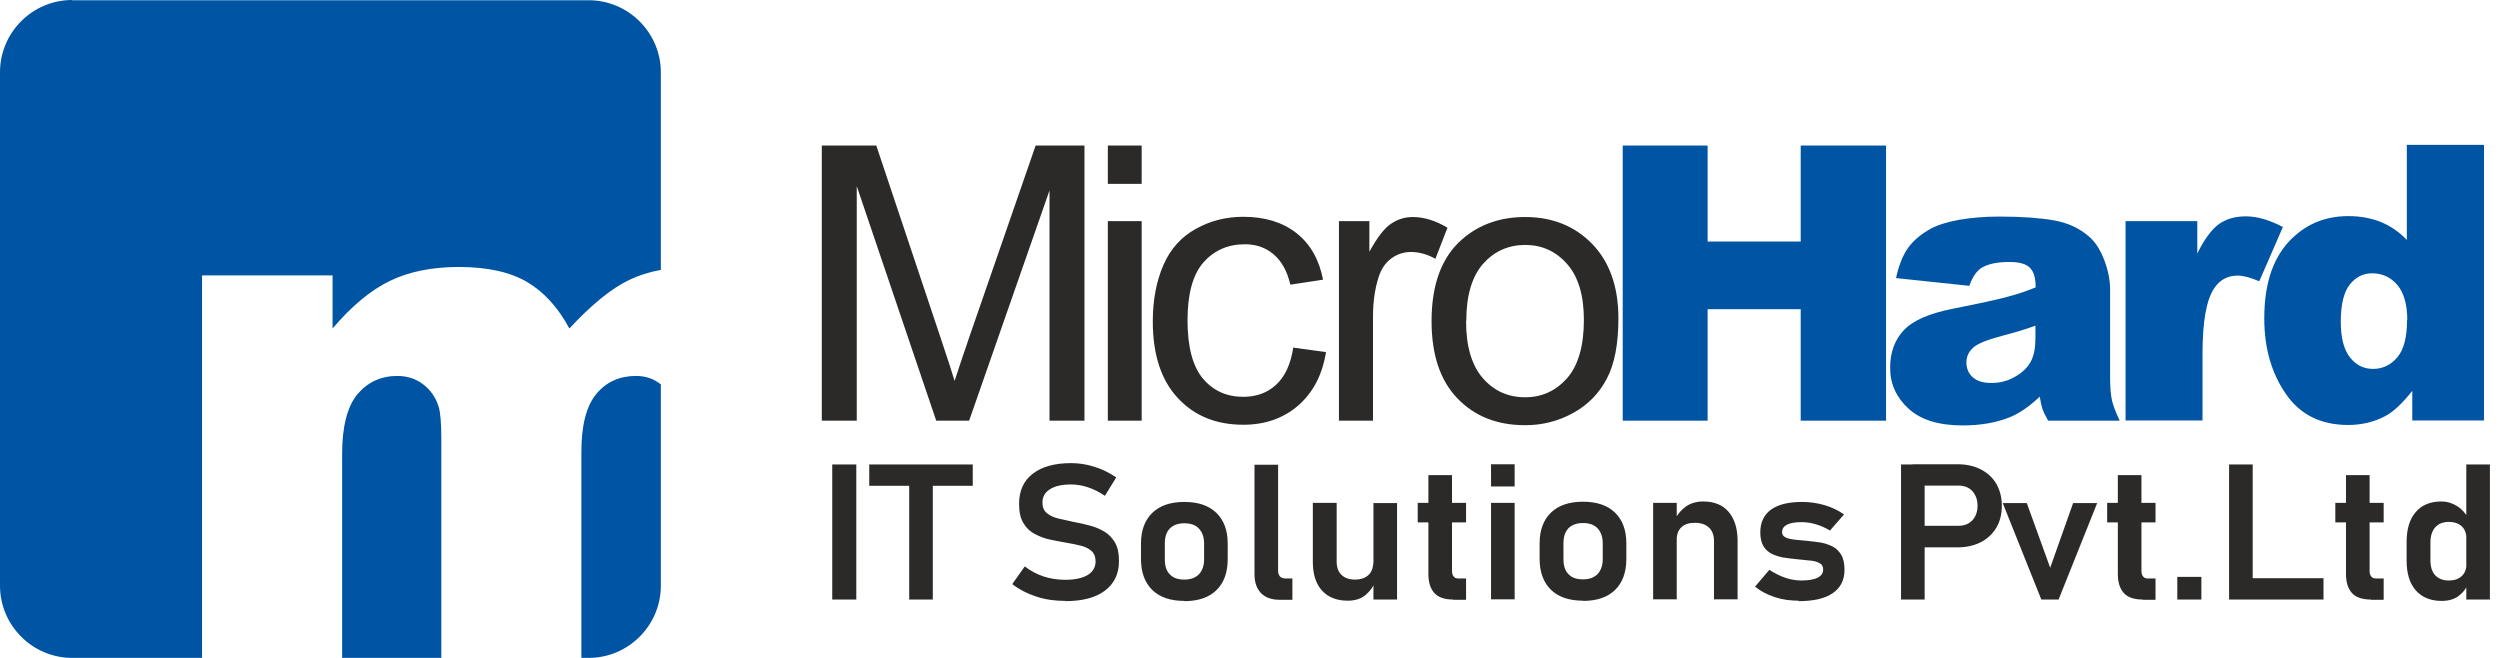
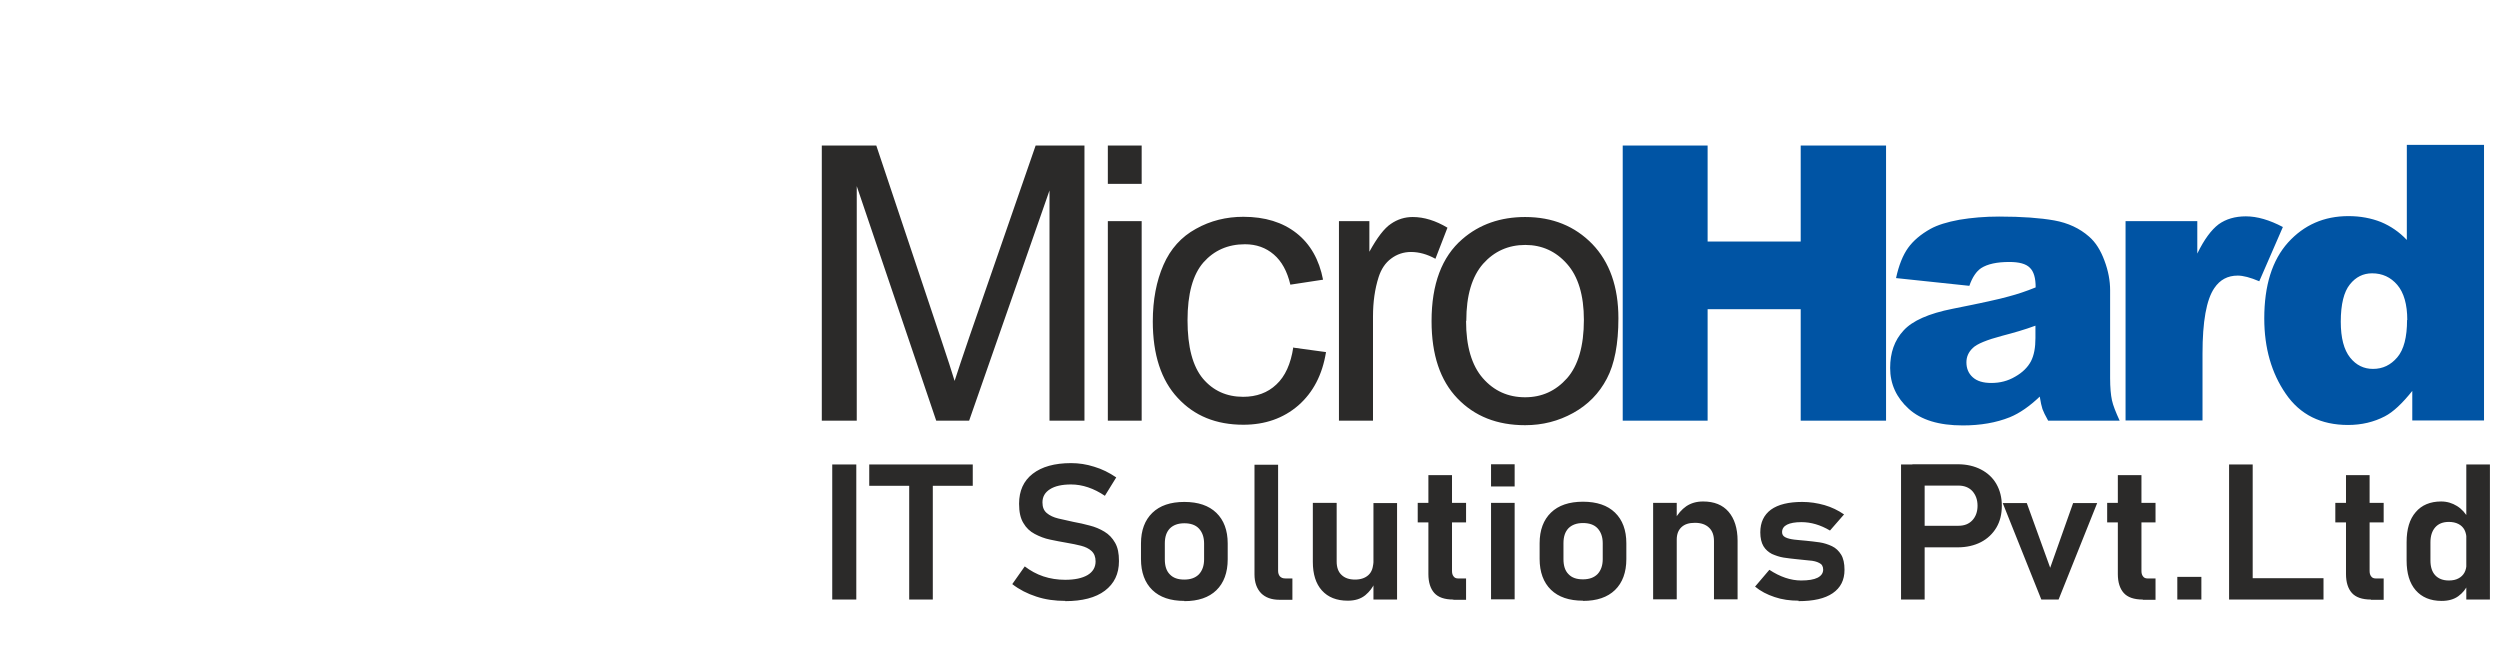
<svg xmlns="http://www.w3.org/2000/svg" width="171" height="45" viewBox="0 0 171 45" fill="none">
  <path d="M56.211 28.773V9.953H59.938L64.394 23.276C64.814 24.518 65.109 25.45 65.295 26.055C65.512 25.372 65.854 24.363 66.304 23.043L70.838 9.953H74.177V28.773H71.786V13.027L66.289 28.773H64.037L58.602 12.732V28.773H56.211ZM75.776 12.577V9.953H78.09V12.577H75.776ZM75.776 28.773V15.124H78.09V28.773H75.776ZM88.432 23.773L90.699 24.083C90.45 25.636 89.814 26.847 88.804 27.732C87.779 28.617 86.522 29.052 85.046 29.052C83.183 29.052 81.692 28.447 80.559 27.22C79.425 26.009 78.851 24.254 78.851 21.987C78.851 20.512 79.099 19.223 79.581 18.121C80.062 17.018 80.807 16.195 81.801 15.652C82.795 15.093 83.882 14.829 85.046 14.829C86.522 14.829 87.733 15.201 88.68 15.947C89.627 16.692 90.233 17.763 90.497 19.13L88.261 19.471C88.043 18.555 87.671 17.872 87.127 17.406C86.584 16.941 85.932 16.707 85.155 16.707C83.991 16.707 83.043 17.127 82.314 17.95C81.584 18.788 81.227 20.108 81.227 21.909C81.227 23.742 81.584 25.062 82.282 25.9C82.981 26.723 83.897 27.142 85.031 27.142C85.947 27.142 86.708 26.863 87.298 26.304C87.904 25.745 88.292 24.891 88.463 23.742L88.432 23.773ZM91.584 28.773V15.124H93.665V17.22C94.192 16.257 94.689 15.605 95.14 15.31C95.59 14.999 96.087 14.844 96.63 14.844C97.407 14.844 98.199 15.093 99.006 15.574L98.183 17.701C97.624 17.391 97.065 17.235 96.506 17.235C96.009 17.235 95.543 17.391 95.155 17.686C94.751 17.981 94.472 18.416 94.301 18.944C94.037 19.767 93.913 20.667 93.913 21.645V28.773H91.599H91.584ZM97.919 21.956C97.919 19.441 98.618 17.562 100.031 16.35C101.196 15.341 102.64 14.844 104.317 14.844C106.196 14.844 107.717 15.465 108.913 16.692C110.093 17.919 110.699 19.611 110.699 21.77C110.699 23.524 110.435 24.906 109.907 25.9C109.379 26.909 108.618 27.686 107.609 28.245C106.599 28.804 105.512 29.083 104.317 29.083C102.407 29.083 100.869 28.478 99.689 27.251C98.509 26.024 97.919 24.27 97.919 21.971V21.956ZM100.279 21.956C100.279 23.695 100.668 25 101.428 25.869C102.189 26.739 103.152 27.173 104.317 27.173C105.466 27.173 106.413 26.739 107.189 25.869C107.95 25 108.338 23.664 108.338 21.878C108.338 20.201 107.95 18.913 107.189 18.058C106.428 17.189 105.466 16.754 104.332 16.754C103.168 16.754 102.205 17.189 101.444 18.043C100.683 18.913 100.295 20.201 100.295 21.941L100.279 21.956Z" fill="#2B2A29" />
  <path d="M110.994 9.953H116.801V16.521H123.168V9.953H129.006V28.773H123.168V21.149H116.801V28.773H110.994V9.953ZM134.689 19.549L129.689 19.021C129.876 18.152 130.155 17.453 130.512 16.956C130.87 16.459 131.382 16.025 132.05 15.652C132.531 15.388 133.183 15.186 134.022 15.031C134.86 14.891 135.761 14.813 136.739 14.813C138.307 14.813 139.55 14.907 140.512 15.077C141.46 15.248 142.252 15.621 142.888 16.18C143.338 16.568 143.68 17.112 143.944 17.826C144.208 18.525 144.332 19.208 144.332 19.845V25.869C144.332 26.506 144.379 27.018 144.457 27.376C144.534 27.733 144.72 28.199 144.984 28.773H140.093C139.891 28.416 139.767 28.152 139.705 27.981C139.643 27.795 139.581 27.515 139.519 27.127C138.835 27.779 138.152 28.261 137.469 28.54C136.537 28.913 135.466 29.099 134.255 29.099C132.624 29.099 131.398 28.727 130.559 27.966C129.72 27.205 129.286 26.273 129.286 25.171C129.286 24.13 129.581 23.276 130.202 22.608C130.807 21.941 131.925 21.444 133.571 21.118C135.528 20.73 136.801 20.45 137.391 20.279C137.981 20.124 138.587 19.922 139.239 19.658C139.239 19.021 139.115 18.571 138.835 18.307C138.571 18.043 138.106 17.919 137.438 17.919C136.584 17.919 135.947 18.059 135.512 18.338C135.186 18.556 134.907 18.959 134.705 19.549H134.689ZM139.208 22.282C138.494 22.546 137.733 22.764 136.957 22.966C135.901 23.245 135.217 23.525 134.938 23.804C134.643 24.084 134.503 24.41 134.503 24.782C134.503 25.202 134.643 25.543 134.938 25.807C135.233 26.071 135.652 26.195 136.211 26.195C136.801 26.195 137.345 26.056 137.842 25.761C138.338 25.481 138.696 25.124 138.913 24.72C139.13 24.301 139.224 23.773 139.224 23.121V22.282H139.208ZM145.388 15.124H150.295V17.345C150.761 16.382 151.258 15.714 151.755 15.341C152.252 14.984 152.873 14.798 153.618 14.798C154.394 14.798 155.233 15.046 156.149 15.528L154.534 19.239C153.913 18.975 153.432 18.851 153.059 18.851C152.376 18.851 151.848 19.13 151.46 19.705C150.916 20.497 150.652 22.003 150.652 24.177V28.758H145.388V15.108V15.124ZM169.907 9.938V28.758H165V26.739C164.317 27.593 163.696 28.183 163.121 28.478C162.376 28.866 161.537 29.068 160.606 29.068C158.758 29.068 157.329 28.369 156.351 26.941C155.373 25.528 154.876 23.804 154.876 21.785C154.876 19.518 155.419 17.795 156.506 16.584C157.593 15.388 158.96 14.782 160.637 14.782C161.444 14.782 162.189 14.922 162.857 15.186C163.525 15.466 164.115 15.869 164.627 16.413V9.907H169.907V9.938ZM164.658 21.894C164.658 20.823 164.425 20.015 163.975 19.487C163.525 18.959 162.95 18.695 162.252 18.695C161.646 18.695 161.134 18.944 160.73 19.456C160.326 19.953 160.109 20.807 160.109 22.003C160.109 23.121 160.326 23.928 160.745 24.456C161.165 24.984 161.693 25.233 162.314 25.233C162.981 25.233 163.525 24.969 163.975 24.441C164.425 23.913 164.643 23.059 164.643 21.879L164.658 21.894Z" fill="#0054A4" />
  <path d="M58.571 31.77V41.009H56.925V31.77H58.571ZM62.189 41.009V32.516H63.804V41.009H62.189ZM59.456 33.23V31.77H66.537V33.23H59.456ZM72.873 41.102C72.158 41.102 71.49 41.009 70.885 40.807C70.264 40.605 69.72 40.326 69.239 39.953L70.093 38.742C70.481 39.037 70.9 39.27 71.366 39.425C71.832 39.581 72.344 39.658 72.857 39.658C73.509 39.658 74.022 39.55 74.394 39.332C74.751 39.115 74.938 38.804 74.938 38.401C74.938 38.09 74.844 37.857 74.658 37.686C74.472 37.516 74.239 37.407 73.944 37.329C73.649 37.252 73.323 37.189 72.966 37.127C72.593 37.065 72.205 36.987 71.832 36.91C71.444 36.832 71.102 36.693 70.776 36.522C70.45 36.351 70.186 36.102 70 35.776C69.798 35.45 69.705 35.016 69.705 34.456C69.705 33.571 70.015 32.888 70.636 32.407C71.258 31.925 72.127 31.677 73.261 31.677C73.789 31.677 74.317 31.755 74.844 31.925C75.373 32.081 75.869 32.329 76.351 32.655L75.574 33.913C74.814 33.401 74.037 33.137 73.261 33.137C72.64 33.137 72.158 33.245 71.817 33.463C71.475 33.68 71.304 33.975 71.304 34.363C71.304 34.689 71.397 34.922 71.599 35.093C71.801 35.264 72.065 35.388 72.391 35.466C72.717 35.543 73.059 35.621 73.431 35.699C73.804 35.761 74.177 35.854 74.534 35.947C74.907 36.04 75.233 36.18 75.543 36.366C75.854 36.553 76.087 36.801 76.273 37.127C76.46 37.453 76.537 37.857 76.537 38.37V38.385C76.537 39.255 76.211 39.922 75.574 40.404C74.938 40.885 74.022 41.118 72.857 41.118L72.873 41.102ZM81.009 41.102C80.062 41.102 79.332 40.854 78.82 40.357C78.307 39.86 78.043 39.146 78.043 38.245V37.174C78.043 36.273 78.307 35.575 78.82 35.078C79.332 34.581 80.062 34.332 81.009 34.332C81.956 34.332 82.686 34.581 83.199 35.078C83.711 35.575 83.975 36.273 83.975 37.174V38.261C83.975 39.161 83.711 39.876 83.199 40.373C82.686 40.87 81.956 41.118 81.009 41.118V41.102ZM81.009 39.643C81.444 39.643 81.77 39.519 82.003 39.286C82.236 39.037 82.36 38.696 82.36 38.261V37.174C82.36 36.739 82.236 36.397 82.003 36.149C81.77 35.901 81.428 35.792 81.009 35.792C80.574 35.792 80.248 35.916 80.015 36.149C79.782 36.397 79.674 36.724 79.674 37.174V38.261C79.674 38.711 79.782 39.053 80.015 39.286C80.248 39.534 80.574 39.643 81.009 39.643ZM87.422 31.77V39.053C87.422 39.208 87.469 39.332 87.546 39.425C87.64 39.519 87.748 39.565 87.919 39.565H88.4V41.025H87.515C86.972 41.025 86.553 40.87 86.258 40.575C85.963 40.264 85.807 39.845 85.807 39.286V31.786H87.422V31.77ZM93.944 41.009V34.41H95.559V41.009H93.944ZM91.428 34.41V38.416C91.428 38.804 91.537 39.115 91.754 39.317C91.972 39.534 92.282 39.643 92.686 39.643C93.074 39.643 93.385 39.534 93.602 39.332C93.82 39.13 93.928 38.835 93.928 38.463L94.022 39.876C93.897 40.186 93.68 40.466 93.385 40.714C93.074 40.963 92.686 41.087 92.189 41.087C91.428 41.087 90.838 40.854 90.419 40.388C90 39.922 89.798 39.27 89.798 38.432V34.394H91.413L91.428 34.41ZM99.41 41.009C98.804 41.009 98.369 40.854 98.105 40.559C97.841 40.264 97.702 39.829 97.702 39.27V32.5H99.317V39.053C99.317 39.208 99.348 39.332 99.425 39.425C99.487 39.519 99.596 39.565 99.72 39.565H100.279V41.025H99.41V41.009ZM96.972 35.73V34.394H100.279V35.73H96.972ZM101.987 33.276V31.755H103.602V33.276H101.987ZM101.987 40.994V34.394H103.602V40.994H101.987ZM108.276 41.087C107.329 41.087 106.599 40.838 106.087 40.342C105.574 39.845 105.31 39.13 105.31 38.23V37.158C105.31 36.258 105.574 35.559 106.087 35.062C106.599 34.565 107.329 34.317 108.276 34.317C109.223 34.317 109.953 34.565 110.466 35.062C110.978 35.559 111.242 36.258 111.242 37.158V38.245C111.242 39.146 110.978 39.86 110.466 40.357C109.953 40.854 109.223 41.102 108.276 41.102V41.087ZM108.276 39.627C108.711 39.627 109.037 39.503 109.27 39.27C109.503 39.022 109.627 38.68 109.627 38.245V37.158C109.627 36.724 109.503 36.382 109.27 36.133C109.037 35.885 108.695 35.776 108.276 35.776C107.841 35.776 107.515 35.901 107.282 36.133C107.05 36.382 106.941 36.708 106.941 37.158V38.245C106.941 38.696 107.05 39.037 107.282 39.27C107.515 39.519 107.841 39.627 108.276 39.627ZM113.074 40.994V34.394H114.689V40.994H113.074ZM117.236 40.994V37.003C117.236 36.615 117.127 36.304 116.894 36.087C116.661 35.87 116.351 35.761 115.932 35.761C115.528 35.761 115.233 35.854 115.015 36.056C114.798 36.258 114.689 36.537 114.689 36.91L114.55 35.543C114.767 35.14 115.031 34.845 115.341 34.627C115.668 34.41 116.04 34.301 116.491 34.301C117.251 34.301 117.826 34.534 118.23 35C118.633 35.466 118.851 36.133 118.851 36.987V40.994H117.236ZM123.028 41.087C122.438 41.087 121.879 41.009 121.382 40.838C120.869 40.668 120.419 40.435 120.046 40.124L121.025 38.975C121.754 39.456 122.484 39.705 123.199 39.705C123.695 39.705 124.068 39.643 124.317 39.519C124.565 39.394 124.705 39.208 124.705 38.959C124.705 38.742 124.612 38.587 124.441 38.509C124.27 38.416 124.037 38.354 123.758 38.338C123.478 38.307 123.183 38.276 122.857 38.245C122.562 38.214 122.282 38.183 121.987 38.137C121.708 38.09 121.444 37.997 121.195 37.888C120.963 37.764 120.761 37.593 120.621 37.36C120.481 37.127 120.404 36.801 120.404 36.413C120.404 35.73 120.652 35.217 121.133 34.86C121.63 34.503 122.345 34.332 123.276 34.332C123.804 34.332 124.301 34.41 124.798 34.55C125.279 34.689 125.73 34.907 126.133 35.186L125.171 36.289C124.518 35.901 123.866 35.714 123.214 35.714C122.779 35.714 122.453 35.776 122.236 35.885C122.018 35.994 121.894 36.164 121.894 36.397C121.894 36.568 121.972 36.677 122.127 36.755C122.282 36.832 122.484 36.879 122.733 36.91C122.981 36.941 123.245 36.956 123.54 36.987C123.835 37.019 124.146 37.05 124.456 37.096C124.767 37.143 125.046 37.236 125.31 37.36C125.574 37.484 125.776 37.686 125.932 37.935C126.087 38.183 126.164 38.54 126.164 38.975C126.164 39.674 125.9 40.202 125.357 40.575C124.813 40.947 124.037 41.118 123.012 41.118L123.028 41.087ZM130.807 37.422V35.963H133.959C134.363 35.963 134.674 35.838 134.907 35.59C135.14 35.342 135.264 35 135.264 34.596C135.264 34.177 135.14 33.851 134.907 33.587C134.674 33.338 134.348 33.214 133.959 33.214H130.807V31.755H133.913C134.518 31.755 135.046 31.879 135.497 32.112C135.947 32.345 136.304 32.671 136.553 33.105C136.801 33.54 136.925 34.037 136.925 34.596C136.925 35.171 136.801 35.668 136.553 36.087C136.304 36.506 135.947 36.848 135.497 37.081C135.046 37.314 134.503 37.438 133.913 37.438H130.807V37.422ZM130.031 41.009V31.77H131.646V41.009H130.031ZM140.233 38.835L141.801 34.41H143.447L140.807 41.009H139.627L136.987 34.41H138.633L140.233 38.835ZM146.568 41.009C145.963 41.009 145.528 40.854 145.264 40.559C145 40.264 144.86 39.829 144.86 39.27V32.5H146.475V39.053C146.475 39.208 146.506 39.332 146.584 39.425C146.646 39.519 146.754 39.565 146.879 39.565H147.438V41.025H146.568V41.009ZM144.13 35.73V34.394H147.438V35.73H144.13ZM148.928 41.009V39.456H150.574V41.009H148.928ZM152.469 41.009V31.77H154.084V41.009H152.469ZM153.23 41.009V39.55H158.928V41.009H153.23ZM162.174 41.009C161.568 41.009 161.133 40.854 160.869 40.559C160.605 40.264 160.466 39.829 160.466 39.27V32.5H162.081V39.053C162.081 39.208 162.112 39.332 162.189 39.425C162.251 39.519 162.36 39.565 162.484 39.565H163.043V41.025H162.174V41.009ZM159.736 35.73V34.394H163.043V35.73H159.736ZM168.695 41.009V31.77H170.31V41.009H168.695ZM167.003 41.102C166.242 41.102 165.652 40.854 165.233 40.373C164.813 39.891 164.612 39.208 164.612 38.338V37.081C164.612 36.196 164.813 35.512 165.233 35.031C165.636 34.55 166.227 34.301 166.972 34.301C167.376 34.301 167.733 34.41 168.059 34.612C168.385 34.814 168.649 35.109 168.851 35.481L168.711 36.894C168.711 36.646 168.664 36.428 168.571 36.242C168.478 36.071 168.338 35.932 168.152 35.838C167.966 35.745 167.748 35.699 167.5 35.699C167.096 35.699 166.786 35.823 166.568 36.071C166.351 36.32 166.242 36.661 166.242 37.096V38.338C166.242 38.773 166.351 39.115 166.568 39.348C166.786 39.581 167.096 39.705 167.5 39.705C167.764 39.705 167.981 39.658 168.152 39.565C168.338 39.472 168.478 39.332 168.571 39.161C168.664 38.991 168.711 38.773 168.711 38.525L168.804 39.969C168.664 40.295 168.447 40.559 168.152 40.776C167.857 40.994 167.469 41.102 167.018 41.102H167.003Z" fill="#2B2A29" />
-   <path fill-rule="evenodd" clip-rule="evenodd" d="M4.938 0.016H40.264C42.981 0.016 45.202 2.236 45.202 4.953V18.463C44.41 18.602 43.68 18.835 43.044 19.146C41.801 19.736 40.45 20.854 38.944 22.469C38.199 21.071 37.252 20.015 36.102 19.317C34.938 18.618 33.37 18.261 31.382 18.261C29.534 18.261 27.95 18.587 26.646 19.224C25.342 19.86 24.037 20.947 22.748 22.469V18.835H13.82V45H23.401V31.056C23.401 29.162 23.758 27.795 24.456 26.956C25.155 26.134 26.071 25.714 27.174 25.714C27.842 25.714 28.447 25.901 28.944 26.289C29.456 26.677 29.798 27.174 30 27.811C30.124 28.199 30.186 28.944 30.186 30.047V45H39.767V30.885C39.767 29.084 40.109 27.764 40.792 26.941C41.475 26.118 42.391 25.714 43.509 25.714C44.146 25.714 44.705 25.901 45.202 26.289V40.062C45.202 42.779 42.981 45 40.264 45H4.938C2.22 45 0 42.779 0 40.062V4.938C0 2.22 2.22 0 4.938 0V0.016Z" fill="#0054A4" />
</svg>